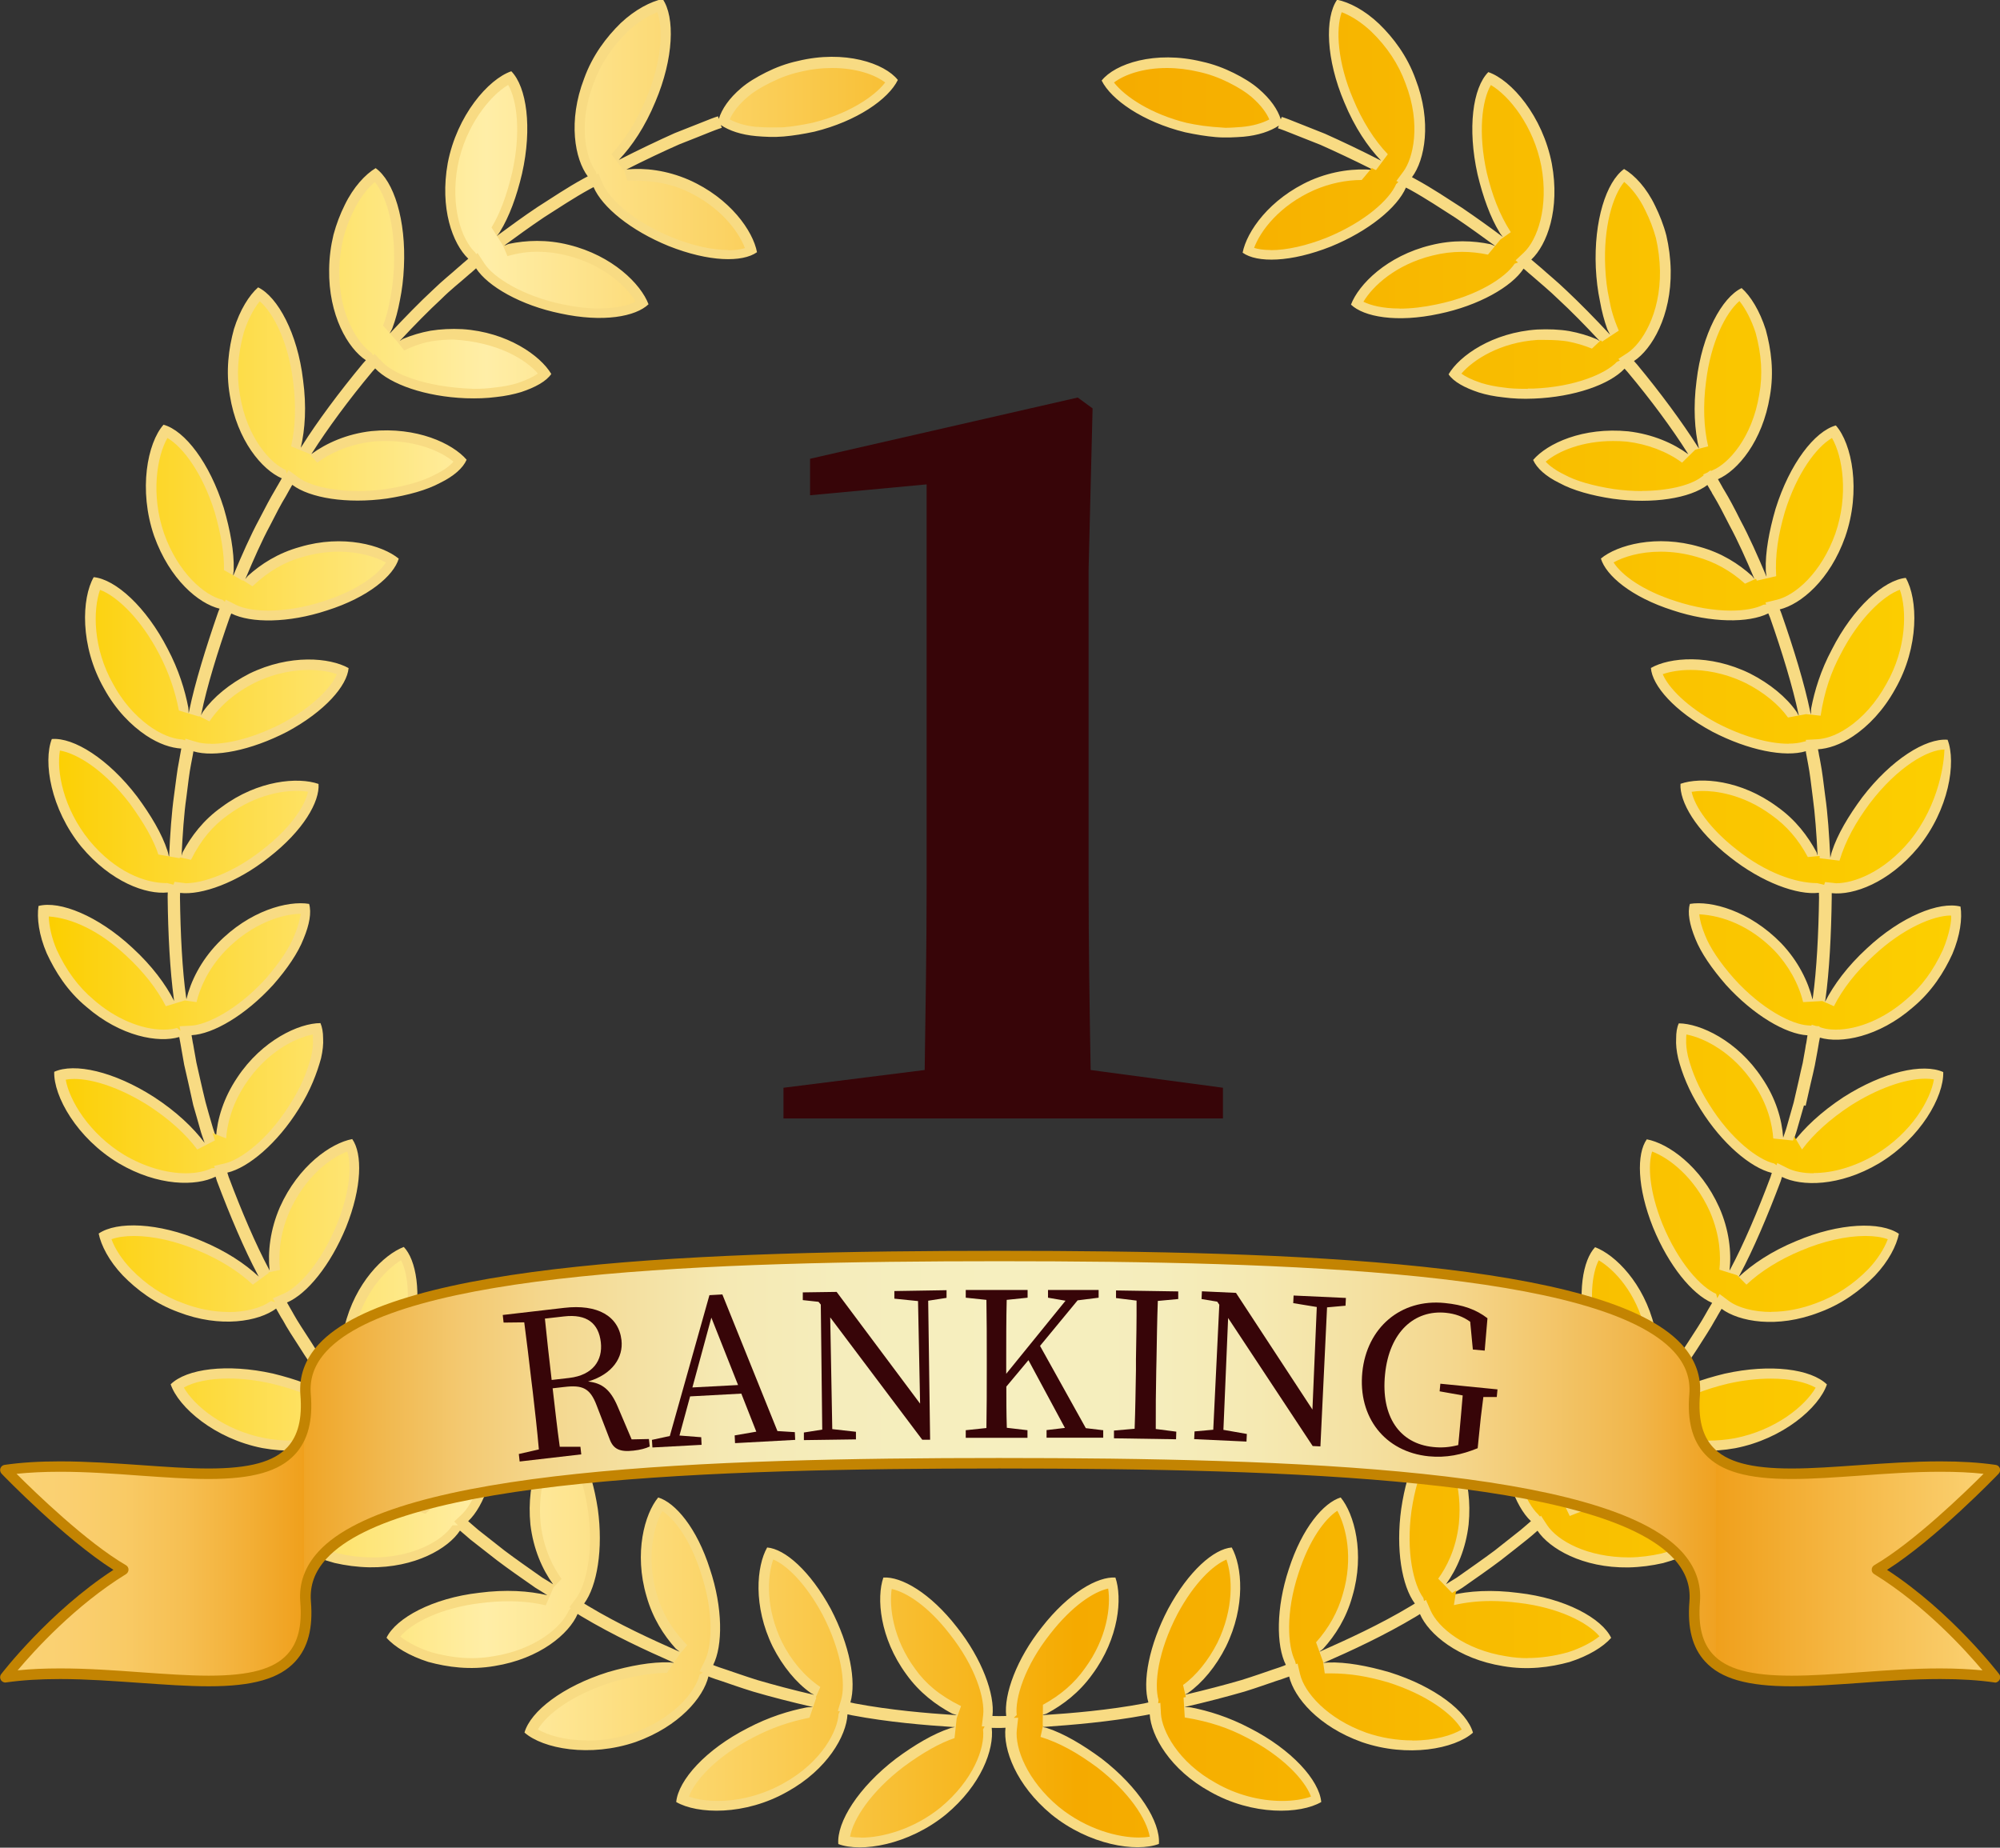
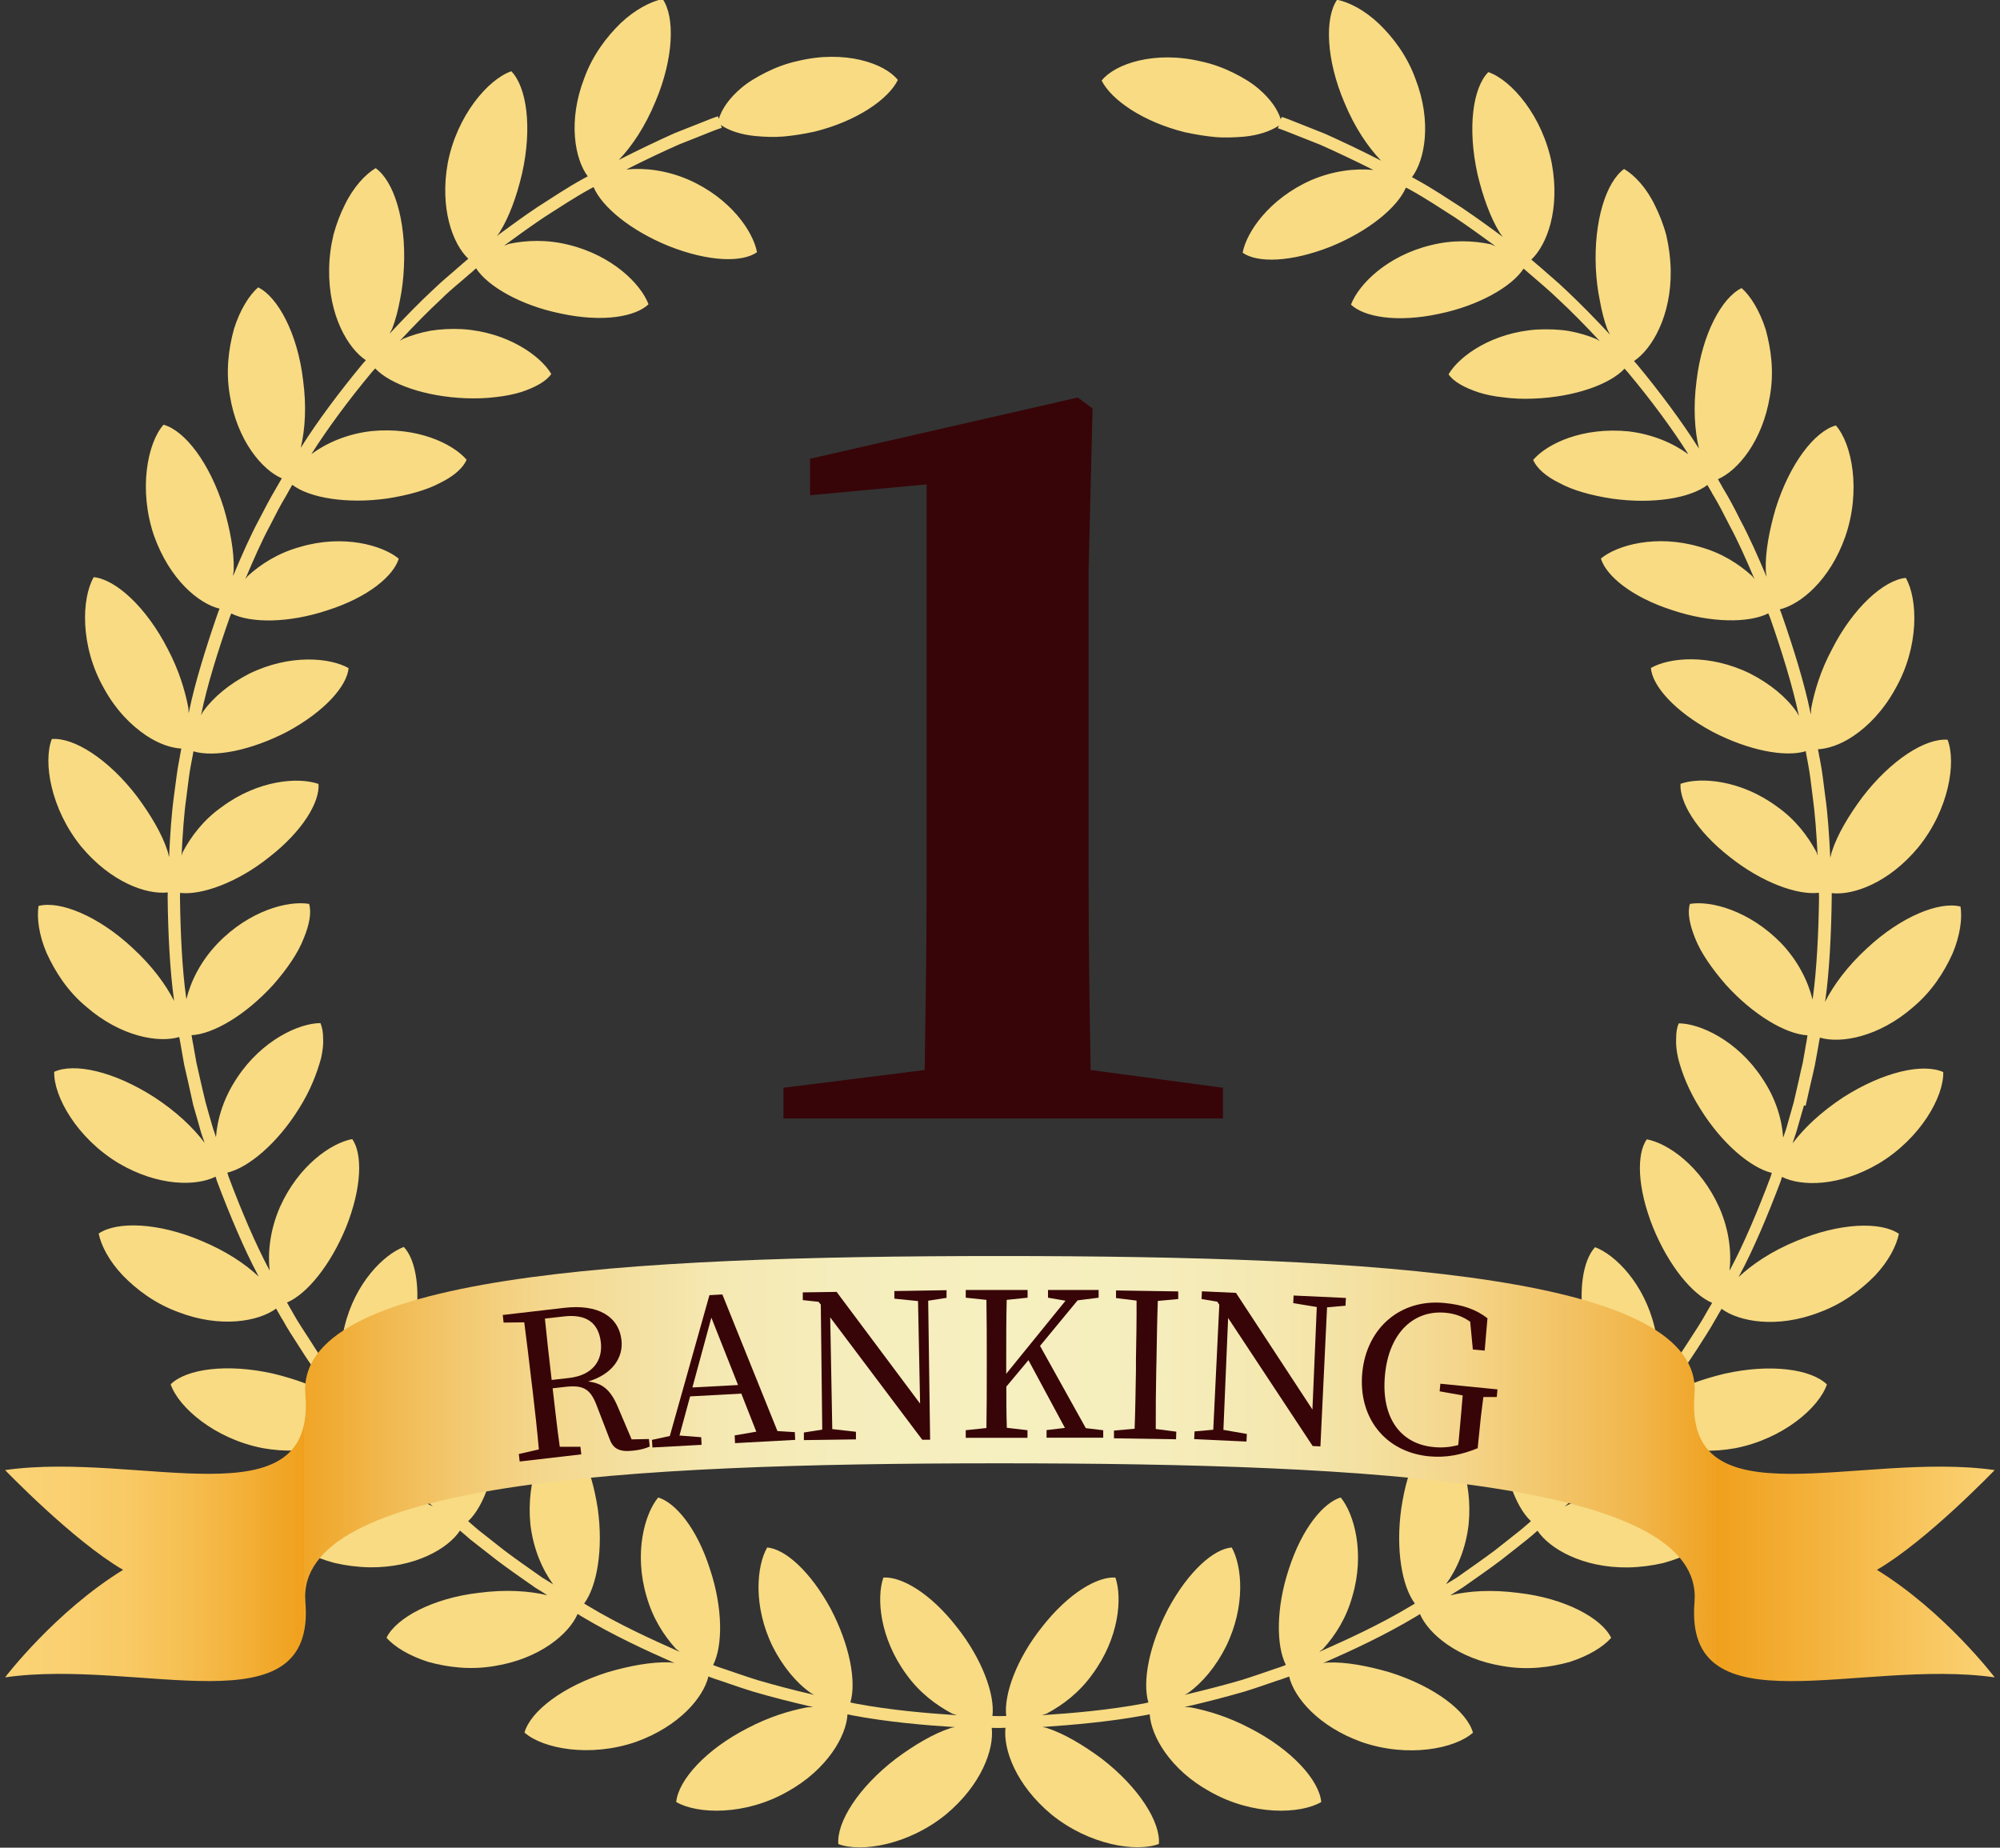
<svg xmlns="http://www.w3.org/2000/svg" id="_レイヤー_2" data-name="レイヤー 2" viewBox="0 0 165.57 152.96">
  <rect x="0" y="0" width="165.57" height="152.96" fill="#333333" stroke="none" />
  <defs>
    <style>
      .cls-1 {
        fill: url(#linear-gradient);
      }

      .cls-1, .cls-2, .cls-3, .cls-4, .cls-5 {
        stroke-width: 0px;
      }

      .cls-2 {
        fill: url(#linear-gradient-2);
      }

      .cls-3 {
        fill: #f8db83;
      }

      .cls-4 {
        fill: #370508;
      }

      .cls-5 {
        fill: #c38402;
      }
    </style>
    <linearGradient id="linear-gradient" x1="4.04" y1="76.56" x2="161.54" y2="76.56" gradientUnits="userSpaceOnUse">
      <stop offset="0" stop-color="#fccf00" />
      <stop offset=".23" stop-color="#ffeea7" />
      <stop offset=".54" stop-color="#f5aa00" />
      <stop offset="1" stop-color="#fccf00" />
    </linearGradient>
    <linearGradient id="linear-gradient-2" x1=".44" y1="121.57" x2="165.14" y2="121.57" gradientUnits="userSpaceOnUse">
      <stop offset="0" stop-color="#fbd375" />
      <stop offset=".03" stop-color="#fad071" />
      <stop offset=".06" stop-color="#f9ca65" />
      <stop offset=".09" stop-color="#f6bf52" />
      <stop offset=".12" stop-color="#f3b038" />
      <stop offset=".15" stop-color="#f0a01c" />
      <stop offset=".15" stop-color="#f0a526" />
      <stop offset=".19" stop-color="#f1b84e" />
      <stop offset=".23" stop-color="#f3c971" />
      <stop offset=".27" stop-color="#f4d78d" />
      <stop offset=".32" stop-color="#f4e1a3" />
      <stop offset=".36" stop-color="#f5e9b3" />
      <stop offset=".42" stop-color="#f5edbc" />
      <stop offset=".5" stop-color="#f6efbf" />
      <stop offset=".58" stop-color="#f5edbc" />
      <stop offset=".63" stop-color="#f5e9b2" />
      <stop offset=".68" stop-color="#f4e1a2" />
      <stop offset=".73" stop-color="#f4d68c" />
      <stop offset=".77" stop-color="#f3c86f" />
      <stop offset=".82" stop-color="#f1b64b" />
      <stop offset=".86" stop-color="#f0a221" />
      <stop offset=".86" stop-color="#f0a01c" />
      <stop offset="1" stop-color="#fbd375" />
    </linearGradient>
  </defs>
  <g id="_レイヤー_3" data-name="レイヤー 3">
    <g>
      <path class="cls-3" d="m149.48,91.54c.15-.64.28-1.25.41-1.81.14-.57.25-1.07.35-1.53.09-.46.16-.86.22-1.19.03-.21.06-.38.09-.52,0-.05.05-.28.11-.59,1.71.51,4.85-.03,7.7-2.51,1.57-1.31,2.58-2.91,3.27-4.42.64-1.51.83-2.94.67-3.92-1.75-.45-4.93.82-7.76,3.47-1.61,1.48-2.74,3.02-3.45,4.41,0-.08.02-.13.03-.2.32-2.28.48-5.35.52-8.42,0-.12,0-.24,0-.37,1.79.2,4.73-.86,7.16-3.79,2.54-3.12,3.16-7.03,2.43-8.91-1.81-.15-4.68,1.65-7.06,4.76-1.15,1.55-2.07,3.11-2.51,4.48-.07.19-.08.34-.14.53-.09-1.88-.21-3.67-.42-5.11-.14-1.14-.26-2.09-.39-2.76-.05-.26-.08-.46-.12-.62,0-.08-.06-.32-.09-.49.83-.05,1.85-.37,2.92-1.09,1.25-.84,2.49-2.12,3.47-3.89,2.02-3.53,1.88-7.47.88-9.21-1.81.18-4.36,2.46-6.12,5.93-.93,1.74-1.43,3.41-1.71,4.86-.03.19,0,.33-.03.51-.03-.1-.03-.16-.06-.26-.46-2.25-1.36-5.19-2.37-8.08-.04-.12-.09-.23-.14-.35,1.74-.43,4.15-2.42,5.42-6.02,1.32-3.8.56-7.7-.78-9.21-1.76.49-3.82,3.16-4.99,6.9-.54,1.86-.86,3.63-.81,5.08,0,.2.05.35.06.54-.73-1.73-1.46-3.37-2.15-4.65-.51-1.03-.97-1.88-1.31-2.44-.11-.17-.19-.32-.26-.45,0,0-.13-.22-.3-.53,1.64-.71,3.69-3.14,4.3-6.87.36-2.02.1-3.89-.34-5.5-.5-1.57-1.25-2.79-2-3.45-1.63.78-3.28,3.82-3.73,7.66-.29,2.2-.16,4.11.2,5.63-.05-.07-.08-.13-.13-.2-1.23-1.94-3.04-4.41-5-6.77-.08-.1-.17-.18-.25-.28,1.48-.98,3.1-3.73,3.04-7.51-.02-1-.15-1.98-.36-2.88-.23-.89-.57-1.73-.93-2.46-.71-1.49-1.7-2.54-2.57-3.05-1.48,1.07-2.51,4.28-2.34,8.19.05.98.16,1.9.34,2.74.15.86.36,1.64.61,2.33.07.17.16.3.23.46-1.27-1.37-2.53-2.64-3.58-3.63-.83-.8-1.58-1.4-2.07-1.85-.15-.13-.28-.24-.4-.34,0,0-.28-.24-.47-.4,1.31-1.23,2.39-4.17,1.7-7.93-.76-3.95-3.35-6.94-5.26-7.59-1.29,1.3-1.74,4.65-.89,8.47.45,1.88,1.07,3.58,1.82,4.8.09.16.18.24.27.38-.07-.05-.1-.08-.17-.13-.91-.68-2.01-1.47-3.2-2.28-1.2-.77-2.48-1.63-3.82-2.36-.11-.07-.22-.11-.33-.18,1.07-1.42,1.66-4.58.3-8.11-.69-1.92-1.84-3.44-3.03-4.59-1.2-1.14-2.48-1.79-3.47-1.99-1.03,1.5-.92,4.92.6,8.5.86,2.08,1.95,3.68,3.04,4.82-1.68-.86-3.31-1.63-4.65-2.23-1.06-.42-1.95-.77-2.57-1.02-.63-.26-1-.37-1-.37l-.08.2c-.25-.8-.84-1.68-1.85-2.54-.57-.49-1.27-.91-2.05-1.3-.79-.39-1.67-.73-2.64-.94-3.88-.94-7.19.18-8.29,1.57.79,1.59,3.41,3.42,6.9,4.28.89.19,1.73.33,2.54.4.81.07,1.59.02,2.3-.03,1.22-.11,2.22-.45,2.93-.92l-.08.22s.36.11.97.36c.62.25,1.5.59,2.55,1.01,1.26.56,2.79,1.28,4.38,2.08-1.51-.14-3.33.06-5.18.86-3.42,1.53-5.3,4.24-5.64,5.99,1.2.86,3.98.81,7.31-.51,3.13-1.28,5.5-3.23,6.21-4.88.11.06.22.11.33.17,1.32.73,2.58,1.57,3.77,2.33,1.17.79,2.24,1.57,3.16,2.24.05.04.08.06.14.11-.14-.05-.25-.11-.39-.16-1.44-.3-3.12-.38-4.95.08-3.63.88-5.98,3.25-6.61,4.92,1.06,1.01,3.77,1.52,7.3.76,3.28-.68,6.01-2.24,6.99-3.74.02.02.04.04.06.05,0,0,.15.12.39.34h0c.11.1.25.2.4.34.49.44,1.23,1.03,2.04,1.82,1.02.94,2.22,2.16,3.43,3.46-.11-.06-.18-.13-.3-.18-.66-.28-1.42-.51-2.23-.66-.83-.14-1.73-.17-2.65-.13-3.72.24-6.46,2.18-7.35,3.71.41.61,1.32,1.11,2.5,1.5.6.19,1.29.33,2.06.41.75.1,1.59.14,2.49.1,3.37-.13,6.29-1.17,7.52-2.48.08.1.17.18.25.28,1.94,2.31,3.73,4.75,4.94,6.67.03.05.05.09.09.14-1.24-.91-2.94-1.66-4.97-1.9-3.76-.37-6.71,1-7.88,2.37.3.68,1.06,1.37,2.2,1.92,1.08.59,2.64,1.03,4.39,1.29,3.35.46,6.41-.05,7.84-1.14,0,.02.03.05.03.06h0s.1.17.26.45h.01c.06.14.14.28.25.45.34.56.78,1.4,1.29,2.41.66,1.22,1.36,2.77,2.05,4.41-.09-.09-.12-.17-.21-.26-1.08-.98-2.5-1.9-4.33-2.4-3.56-1.05-6.82-.15-8.17.97.42,1.4,2.5,3.19,5.96,4.29,3.16,1.05,6.29,1.06,7.9.25.05.11.09.23.14.34,1,2.85,1.88,5.74,2.35,7.96.02.07.02.11.04.18-.09-.12-.12-.24-.22-.37-.82-1.17-2.17-2.29-3.82-3.13-3.36-1.65-6.67-1.34-8.21-.46.11,1.46,1.93,3.57,5.08,5.27,3,1.56,6.02,2.14,7.75,1.62,0,.03,0,.05,0,.08,0,0,.07.37.19,1.02.13.65.24,1.59.38,2.71.19,1.37.31,3.05.4,4.82-.05-.1-.05-.19-.1-.29-.7-1.29-1.7-2.65-3.24-3.74-3-2.22-6.33-2.49-8.01-1.9-.09,1.46,1.25,3.86,4.11,6.08,2.62,2.08,5.57,3.16,7.35,2.94,0,.13,0,.25.01.37-.04,3.02-.2,6.04-.51,8.28,0,.07-.02.11-.03.18-.37-1.49-1.18-3.17-2.59-4.65-2.62-2.69-5.8-3.55-7.56-3.26-.22.71-.03,1.72.45,2.89.46,1.16,1.37,2.48,2.54,3.82,2.28,2.51,4.95,4.07,6.74,4.17,0,.02,0,.06-.01.08h0s-.03.19-.08.52h0c-.04.14-.06.3-.09.5-.06.33-.13.72-.21,1.18-.11.45-.22.95-.34,1.5-.13.56-.27,1.16-.41,1.78-.18.62-.37,1.28-.56,1.97-.08.31-.21.63-.31.94-.1-1.51-.61-3.27-1.76-4.95-2.04-3.09-5.12-4.5-6.88-4.51-.16.34-.22.76-.22,1.25-.03.49.03,1.05.17,1.66.32,1.23.87,2.66,1.85,4.2,1.77,2.84,4.15,4.85,5.9,5.27-.04.12-.07.23-.11.35-1.06,2.83-2.25,5.61-3.32,7.61-.03.05-.04.07-.07.12.17-1.52-.03-3.36-.85-5.22-1.54-3.43-4.24-5.31-6-5.64-.85,1.2-.81,3.98.52,7.3,1.29,3.15,3.23,5.53,4.89,6.24-.18.31-.31.52-.31.52-.07.13-.15.26-.25.44-.32.58-.83,1.37-1.45,2.32-.74,1.17-1.72,2.54-2.79,3.95.03-.11.08-.18.11-.28.3-1.43.38-3.13-.08-4.96-.88-3.62-3.25-5.97-4.92-6.6-1,1.06-1.52,3.76-.74,7.31.66,3.25,2.23,5.98,3.72,6.97-.08.1-.14.19-.22.29-1.94,2.32-4.05,4.48-5.71,6.02-.05.05-.07.06-.12.1.69-1.37,1.15-3.16,1-5.23-.24-3.71-2.19-6.45-3.7-7.35-.61.42-1.11,1.31-1.51,2.5-.19.6-.31,1.3-.4,2.06-.1.76-.14,1.59-.1,2.49.12,3.38,1.16,6.3,2.47,7.52-.02.01-.04.03-.06.05,0,0-.28.25-.79.68-.52.41-1.26,1-2.15,1.7-.91.68-2,1.44-3.15,2.25-.28.17-.59.36-.88.54.9-1.24,1.64-2.93,1.87-4.94.37-3.76-1.01-6.72-2.38-7.89-.67.31-1.35,1.06-1.9,2.21-.61,1.08-1.04,2.63-1.3,4.39-.46,3.33.05,6.38,1.13,7.83-.11.06-.2.13-.31.19-2.59,1.56-5.35,2.81-7.42,3.73-.08.03-.11.05-.18.08.11-.11.23-.16.34-.28.98-1.08,1.9-2.51,2.4-4.33,1.05-3.56.15-6.81-.97-8.17-1.41.43-3.19,2.5-4.3,5.95-1.05,3.17-1.05,6.31-.24,7.91-.06.03-.14.06-.19.08-.15.06-.43.16-.87.3-.62.21-1.51.53-2.6.87-1.33.39-2.98.82-4.71,1.23.1-.07.2-.09.29-.17,1.16-.82,2.3-2.18,3.12-3.82,1.65-3.36,1.34-6.67.48-8.21-1.48.12-3.57,1.94-5.27,5.09-1.57,3-2.14,6.01-1.63,7.74-.12.02-.23.06-.35.08-2.97.56-5.99.81-8.26.96-.07,0-.12,0-.18,0,.14-.06.27-.06.41-.14,1.28-.69,2.64-1.69,3.74-3.23,2.22-3,2.49-6.33,1.91-8.01-1.46-.1-3.86,1.25-6.09,4.11-2.08,2.61-3.16,5.56-2.95,7.35-.33,0-.53.01-.57.01s-.25,0-.57-.01c.22-1.78-.87-4.74-2.94-7.35-2.22-2.86-4.62-4.21-6.09-4.11-.58,1.67-.31,5,1.9,8.01,1.1,1.54,2.47,2.54,3.75,3.23.15.08.27.08.42.14-.07,0-.13,0-.2,0-2.26-.15-5.27-.4-8.24-.96-.12-.02-.23-.06-.36-.08.51-1.73-.05-4.74-1.62-7.74-1.71-3.15-3.8-4.97-5.27-5.09-.88,1.55-1.18,4.86.46,8.21.83,1.64,1.96,3,3.13,3.82.1.08.2.1.29.17-1.74-.4-3.38-.84-4.71-1.23-1.08-.34-1.97-.66-2.6-.87-.43-.14-.72-.24-.87-.3-.05-.02-.12-.05-.17-.07.81-1.6.8-4.75-.26-7.92-1.09-3.45-2.89-5.53-4.29-5.95-1.13,1.36-2.02,4.61-.97,8.17.51,1.82,1.43,3.24,2.41,4.33.11.11.23.17.34.27-.07-.03-.1-.04-.18-.07-2.07-.92-4.83-2.17-7.42-3.73-.11-.06-.2-.13-.31-.19,1.07-1.45,1.59-4.5,1.13-7.83-.27-1.75-.7-3.3-1.3-4.39-.56-1.15-1.23-1.9-1.91-2.21-1.36,1.17-2.74,4.13-2.37,7.89.24,2.02.98,3.71,1.88,4.95-.29-.19-.61-.38-.89-.55-1.15-.81-2.24-1.57-3.14-2.25-.89-.7-1.64-1.29-2.16-1.7-.5-.43-.79-.68-.79-.68-.02-.01-.03-.03-.05-.05,1.31-1.22,2.34-4.15,2.48-7.53.03-.9,0-1.73-.11-2.49-.08-.77-.22-1.46-.4-2.06-.4-1.19-.89-2.08-1.51-2.5-1.52.89-3.47,3.64-3.69,7.35-.15,2.08.31,3.88,1,5.24-.05-.05-.08-.06-.13-.12-1.66-1.54-3.77-3.71-5.71-6.02-.08-.1-.14-.19-.23-.29,1.49-.99,3.06-3.71,3.72-6.97.78-3.55.26-6.25-.75-7.31-1.66.63-4.04,2.98-4.91,6.6-.46,1.83-.38,3.53-.09,4.96.03.1.08.17.11.27-1.07-1.41-2.05-2.77-2.77-3.94-.62-.96-1.14-1.74-1.46-2.32-.09-.18-.18-.31-.25-.44,0,0-.13-.22-.3-.53,1.66-.71,3.6-3.09,4.89-6.23,1.33-3.32,1.36-6.1.51-7.3-1.76.33-4.46,2.21-5.99,5.64-.81,1.87-1.01,3.71-.85,5.24-.03-.06-.04-.08-.07-.14-1.07-2-2.26-4.78-3.32-7.61-.04-.12-.07-.23-.11-.35,1.75-.41,4.14-2.43,5.91-5.27.98-1.54,1.51-2.97,1.85-4.2.14-.62.2-1.17.17-1.66,0-.49-.08-.92-.22-1.25-1.76,0-4.84,1.41-6.89,4.51-1.13,1.68-1.65,3.42-1.76,4.93-.09-.31-.22-.62-.3-.92-.2-.68-.39-1.34-.56-1.97-.16-.63-.29-1.23-.42-1.78-.13-.55-.24-1.05-.34-1.5-.09-.45-.14-.85-.21-1.18-.03-.2-.06-.36-.09-.49h0c-.05-.33-.09-.52-.09-.52h0s0-.06-.01-.08c1.79-.09,4.47-1.66,6.75-4.16,1.17-1.33,2.07-2.66,2.52-3.82.49-1.17.67-2.18.46-2.89-1.76-.29-4.95.56-7.56,3.26-1.42,1.48-2.24,3.15-2.6,4.64,0-.06-.01-.1-.02-.16-.32-2.25-.47-5.26-.51-8.28,0-.12.01-.24.01-.37,1.78.21,4.74-.86,7.35-2.94,2.86-2.22,4.22-4.62,4.11-6.08-1.68-.59-5.01-.32-8,1.9-1.55,1.09-2.55,2.45-3.24,3.74-.05.11-.06.2-.1.31.09-1.77.2-3.47.4-4.84.14-1.12.25-2.07.38-2.71.13-.65.19-1.02.19-1.02,0-.03,0-.05.01-.08,1.73.52,4.74-.06,7.76-1.62,3.15-1.7,4.96-3.81,5.09-5.27-1.55-.87-4.86-1.18-8.22.46-1.64.84-2.99,1.96-3.82,3.13-.08.11-.11.21-.18.32.01-.05.02-.07.03-.13.45-2.22,1.34-5.11,2.34-7.96.04-.12.09-.23.14-.34,1.6.81,4.74.8,7.91-.25,3.45-1.09,5.53-2.88,5.95-4.29-1.36-1.12-4.61-2.03-8.17-.97-1.82.5-3.24,1.42-4.32,2.4-.09.09-.13.18-.21.26.69-1.64,1.38-3.2,2.04-4.42.51-1.01.95-1.85,1.3-2.41.09-.17.17-.31.25-.45h0c.16-.29.26-.46.26-.46h0s.03-.04.04-.06c1.43,1.08,4.5,1.6,7.85,1.13,1.74-.27,3.29-.7,4.38-1.29,1.15-.56,1.91-1.24,2.2-1.92-1.17-1.36-4.13-2.74-7.88-2.37-2.04.23-3.74,1-4.97,1.9.03-.05.05-.09.09-.14,1.22-1.92,3-4.35,4.94-6.67.08-.1.17-.18.25-.28,1.24,1.31,4.15,2.34,7.51,2.47.91.03,1.74,0,2.5-.1.77-.08,1.47-.23,2.07-.41,1.18-.39,2.08-.89,2.5-1.5-.9-1.52-3.64-3.47-7.36-3.71-.93-.05-1.82,0-2.64.13-.82.15-1.57.38-2.24.66-.12.05-.19.13-.3.18,1.22-1.31,2.41-2.52,3.43-3.46.8-.8,1.56-1.38,2.05-1.82.14-.13.27-.24.38-.33h.01c.24-.22.38-.34.38-.34.02-.02.05-.04.06-.06.97,1.5,3.71,3.07,6.98,3.74,3.54.77,6.24.26,7.3-.76-.63-1.67-2.98-4.03-6.6-4.92-1.83-.46-3.52-.38-4.96-.08-.14.04-.24.11-.38.15.05-.05.08-.06.13-.11.91-.67,1.99-1.45,3.16-2.24,1.2-.76,2.45-1.6,3.78-2.33.11-.06.21-.11.32-.17.71,1.66,3.08,3.6,6.22,4.88,3.33,1.32,6.1,1.37,7.31.51-.33-1.75-2.21-4.47-5.64-5.99-1.84-.8-3.66-1.01-5.17-.86,1.58-.8,3.11-1.52,4.38-2.08,1.05-.42,1.94-.76,2.54-1.01.62-.25.98-.36.98-.36l-.09-.23c.7.47,1.69.81,2.94.92.69.06,1.47.1,2.28.03.8-.07,1.66-.21,2.54-.4,3.49-.86,6.12-2.68,6.9-4.28-1.1-1.39-4.41-2.51-8.28-1.57-.97.21-1.85.55-2.63.94-.79.4-1.49.81-2.06,1.3-1.01.86-1.6,1.74-1.85,2.55l-.07-.21s-.37.11-1,.37c-.62.24-1.51.6-2.58,1.02-1.34.6-2.96,1.37-4.63,2.22,1.09-1.14,2.17-2.74,3.03-4.82,1.52-3.58,1.63-7,.6-8.5-.97.2-2.27.86-3.47,1.99-1.18,1.15-2.34,2.67-3.03,4.59-1.36,3.53-.77,6.68.3,8.1-.11.07-.23.11-.34.18-1.34.73-2.61,1.59-3.82,2.36-1.2.8-2.28,1.6-3.21,2.28-.06.05-.1.08-.16.13.09-.14.19-.23.27-.38.76-1.23,1.38-2.92,1.82-4.8.86-3.82.38-7.17-.89-8.47-1.9.65-4.5,3.65-5.26,7.59-.68,3.76.4,6.69,1.7,7.93-.18.15-.47.4-.47.4-.11.1-.23.21-.39.34-.49.45-1.26,1.05-2.08,1.85-1.06.98-2.31,2.26-3.58,3.62.07-.16.16-.28.23-.45.26-.68.47-1.47.63-2.33.17-.83.29-1.76.33-2.74.19-3.91-.84-7.12-2.34-8.19-.85.51-1.84,1.56-2.56,3.05-.37.74-.69,1.57-.93,2.46-.22.91-.35,1.88-.36,2.88-.06,3.78,1.55,6.53,3.04,7.51-.08.1-.17.18-.25.28-1.96,2.36-3.79,4.83-5.01,6.77-.05.08-.08.13-.13.2.36-1.52.49-3.42.19-5.62-.45-3.84-2.1-6.88-3.72-7.66-.75.66-1.51,1.88-2,3.45-.44,1.61-.69,3.48-.34,5.5.6,3.72,2.66,6.15,4.3,6.86-.18.32-.31.54-.31.54-.08.12-.15.27-.26.45-.34.57-.8,1.42-1.32,2.44-.69,1.28-1.42,2.92-2.14,4.65,0-.19.05-.34.05-.54.04-1.45-.28-3.22-.82-5.08-1.17-3.74-3.22-6.41-4.99-6.9-1.34,1.51-2.09,5.41-.78,9.21,1.29,3.6,3.68,5.6,5.42,6.02-.05.12-.1.23-.14.35-1,2.89-1.91,5.83-2.37,8.08-.02.09-.03.14-.05.23-.02-.17,0-.31-.03-.48-.28-1.45-.79-3.12-1.71-4.86-1.78-3.47-4.31-5.75-6.12-5.93-1,1.74-1.16,5.68.85,9.21.97,1.77,2.23,3.05,3.48,3.89,1.08.72,2.08,1.04,2.92,1.09-.03.17-.08.41-.09.49-.03.16-.07.36-.11.62-.14.66-.24,1.61-.4,2.76-.2,1.44-.33,3.23-.41,5.11-.06-.18-.07-.34-.14-.53-.44-1.37-1.37-2.94-2.51-4.48-2.38-3.12-5.25-4.91-7.06-4.76-.73,1.88-.1,5.79,2.44,8.91,2.44,2.93,5.38,3.99,7.16,3.79,0,.13-.01.24-.01.37.03,3.07.2,6.14.51,8.42,0,.07.02.12.03.2-.71-1.39-1.84-2.92-3.45-4.4-2.84-2.65-6.02-3.93-7.78-3.47-.15.99.03,2.41.68,3.92.7,1.51,1.7,3.12,3.27,4.42,2.85,2.48,5.99,3.02,7.7,2.51.06.31.1.54.11.59.02.14.06.31.09.52.06.33.13.74.21,1.19.1.46.22.97.35,1.53.13.56.26,1.17.4,1.81.19.63.37,1.3.57,1.99.09.37.25.76.37,1.13-.94-1.26-2.34-2.59-4.2-3.8-3.31-2.12-6.58-2.84-8.25-2.08-.06,2.02,1.87,5.48,5.32,7.56,3.28,1.94,6.44,1.92,8.04,1.12.04.12.07.24.11.36,1.08,2.87,2.28,5.69,3.36,7.72.04.09.06.12.11.2-1.14-1.07-2.73-2.13-4.76-2.97-3.57-1.52-7-1.63-8.5-.6.2.98.85,2.26,2,3.47,1.15,1.18,2.67,2.33,4.59,3.03,3.52,1.36,6.67.77,8.1-.29.18.31.3.53.3.53.07.13.16.28.27.45.31.59.83,1.39,1.46,2.36.77,1.24,1.83,2.7,2.97,4.2-.16-.11-.27-.22-.45-.32-1.23-.77-2.93-1.38-4.81-1.84-3.82-.85-7.17-.39-8.47.89.65,1.91,3.65,4.51,7.6,5.28,3.76.68,6.7-.4,7.93-1.71.08.1.15.2.23.3,1.97,2.35,4.11,4.55,5.79,6.1.07.06.1.08.16.14-.15-.06-.26-.14-.41-.2-.68-.26-1.46-.47-2.33-.63-.83-.17-1.74-.29-2.73-.33-3.91-.18-7.12.86-8.18,2.34.51.86,1.55,1.85,3.05,2.57.73.37,1.56.69,2.46.93.91.21,1.88.34,2.88.36,3.79.05,6.53-1.56,7.5-3.04.18.16.47.4.47.4.11.09.24.2.38.33.53.42,1.29,1.01,2.2,1.72.91.69,2.01,1.46,3.19,2.28.32.2.68.41.99.62-1.52-.36-3.44-.49-5.65-.2-3.85.44-6.87,2.09-7.66,3.72.66.76,1.89,1.5,3.45,2,1.61.44,3.48.69,5.5.34,3.74-.6,6.16-2.66,6.87-4.31.11.06.21.14.32.2,2.64,1.58,5.43,2.86,7.52,3.78.08.03.11.04.18.07-.16,0-.28-.04-.44-.04-1.45-.05-3.23.27-5.08.81-3.75,1.18-6.4,3.24-6.9,5,1.52,1.34,5.41,2.08,9.21.78,3.6-1.29,5.6-3.68,6.02-5.43.02,0,.05.02.06.03h0s.07.03.15.06c.23.08.36.13.36.13.14.05.29.1.49.16.63.21,1.53.54,2.64.88,1.39.41,3.13.86,4.96,1.28-.19.02-.34,0-.54.03-1.45.28-3.12.79-4.87,1.71-3.47,1.77-5.74,4.3-5.92,6.12,1.74,1.01,5.68,1.15,9.21-.86,3.3-1.83,4.88-4.62,4.97-6.4.13.02.25.06.37.08,3,.57,6.06.82,8.36.97.06,0,.1,0,.16,0-.14.05-.25.05-.39.1-1.37.45-2.94,1.37-4.49,2.52-3.11,2.38-4.91,5.25-4.77,7.07,1.89.71,5.79.09,8.91-2.45,2.93-2.44,4-5.39,3.79-7.17.28,0,.46.01.53.01h0s.04,0,.04,0h.04c.06,0,.22,0,.53-.02-.2,1.78.86,4.73,3.79,7.17,3.12,2.54,7.03,3.16,8.91,2.45.14-1.82-1.66-4.69-4.75-7.07-1.56-1.15-3.12-2.07-4.5-2.52-.14-.05-.26-.05-.39-.1.06,0,.1,0,.15,0,2.3-.16,5.36-.41,8.37-.97.12-.02.24-.05.36-.07.11,1.78,1.68,4.58,4.99,6.4,3.54,2.01,7.48,1.87,9.21.86-.17-1.81-2.45-4.35-5.92-6.12-1.75-.92-3.42-1.43-4.86-1.71-.2-.03-.35-.01-.54-.03,1.83-.42,3.57-.88,4.96-1.28,1.1-.34,2-.67,2.63-.88.2-.06.35-.11.49-.16,0,0,.14-.05.36-.13.1-.03.15-.05.15-.05h0s.05-.03.07-.03c.42,1.75,2.42,4.14,6.02,5.43,3.8,1.31,7.69.56,9.2-.78-.5-1.76-3.15-3.82-6.9-5-1.86-.54-3.62-.86-5.07-.81-.17,0-.29.03-.44.04.07-.03.11-.04.18-.07,2.1-.92,4.89-2.2,7.52-3.78.11-.06.2-.13.32-.2.71,1.65,3.14,3.71,6.88,4.31,2.01.35,3.9.1,5.5-.34,1.56-.5,2.78-1.24,3.45-2-.78-1.63-3.82-3.28-7.67-3.72-2.21-.29-4.12-.17-5.65.2.32-.21.68-.42.99-.62,1.18-.83,2.28-1.59,3.19-2.28.91-.71,1.66-1.3,2.18-1.72.15-.12.28-.23.4-.33,0,0,.28-.25.46-.4.99,1.48,3.73,3.09,7.51,3.04,1.01-.02,1.97-.15,2.89-.36.89-.24,1.71-.56,2.45-.93,1.49-.72,2.53-1.71,3.04-2.57-1.06-1.48-4.27-2.52-8.18-2.34-.99.04-1.89.16-2.74.33-.85.15-1.63.37-2.31.63-.16.06-.27.14-.42.21.06-.06.1-.08.17-.15,1.68-1.55,3.83-3.75,5.8-6.1.08-.1.15-.2.23-.3,1.24,1.31,4.16,2.39,7.93,1.71,3.96-.77,6.94-3.36,7.59-5.28-1.31-1.27-4.65-1.74-8.47-.89-1.89.46-3.58,1.07-4.8,1.84-.19.11-.31.23-.48.34,1.14-1.51,2.21-2.97,3-4.21.62-.97,1.14-1.77,1.46-2.36.11-.17.18-.31.26-.45,0,0,.13-.22.31-.53,1.43,1.06,4.57,1.66,8.1.29,1.91-.7,3.43-1.85,4.59-3.03,1.14-1.2,1.79-2.49,1.99-3.47-1.5-1.03-4.92-.92-8.5.6-2.04.84-3.63,1.91-4.77,2.98.04-.09.07-.12.11-.21,1.09-2.03,2.29-4.85,3.37-7.72.04-.12.07-.24.11-.36,1.6.8,4.75.82,8.03-1.12,3.45-2.08,5.38-5.54,5.32-7.56-1.68-.75-4.95-.03-8.26,2.08-1.86,1.22-3.27,2.56-4.21,3.82.11-.38.27-.78.37-1.15.2-.69.39-1.36.57-1.99Z" />
-       <path class="cls-1" d="m94.27,152.12c-1.69,0-4.31-.66-6.61-2.53-2.64-2.2-3.66-4.88-3.48-6.43l.11-.95h-.37s.25-.23.25-.23c-.16-1.36.65-4.05,2.78-6.73,1.79-2.3,3.59-3.48,4.79-3.74.23,1.48-.09,4.12-1.94,6.62-.87,1.23-2,2.2-3.46,3l-.02,1.71s.03,0,.03,0l-.21.95c1.59.49,3.02,1.3,4.66,2.5,2.66,2.04,4.13,4.3,4.38,5.76-.28.05-.58.07-.91.07Zm-22.99,0c-.33,0-.64-.02-.91-.07.26-1.46,1.74-3.73,4.41-5.77,1.58-1.17,3.05-2,4.24-2.39l.18-1.65.36-1c-1.8-.89-2.94-1.87-3.8-3.08-1.84-2.5-2.16-5.13-1.94-6.62,1.27.29,3.05,1.47,4.79,3.72,2.15,2.7,2.94,5.38,2.78,6.73l-.11.93h.23s-.13.26-.13.26c.18,1.54-.83,4.21-3.49,6.43-2.28,1.86-4.91,2.52-6.6,2.52Zm34.85-3.03c-1.85,0-3.79-.52-5.45-1.47-3.21-1.76-4.48-4.39-4.57-5.72l-.05-.93-.18.03.03-.26c-.38-1.32-.05-4.03,1.57-7.13,1.39-2.59,2.96-4.05,4.05-4.5.5,1.43.63,4.05-.74,6.87-.74,1.46-1.78,2.75-2.85,3.51l.23,1c-.06.01-.12.03-.19.04l.1,1.65c2.09.34,3.65.89,5.1,1.65,2.96,1.51,4.84,3.51,5.35,4.9-.64.23-1.48.36-2.39.36Zm-46.72,0c-.91,0-1.74-.13-2.38-.36.51-1.39,2.39-3.39,5.34-4.9,1.45-.77,3.01-1.31,4.64-1.63l.57-1.67s-.03,0-.05-.01l.38-.86c-1.36-.93-2.41-2.21-3.16-3.69-1.38-2.83-1.24-5.44-.74-6.87,1.08.45,2.65,1.92,4.06,4.52,1.61,3.08,1.95,5.8,1.56,7.11l-.27.91.17.03-.11.23c-.07,1.33-1.34,3.95-4.54,5.72-1.68.95-3.62,1.47-5.47,1.47Zm57.52-5.01c-1.29,0-2.61-.22-3.82-.64-3.25-1.16-5.12-3.32-5.48-4.83l-.21-.89-.14.05-.07-.27c-.61-1.22-.79-4.02.29-7.27.89-2.76,2.18-4.49,3.21-5.16.73,1.32,1.34,3.91.46,6.88-.41,1.48-1.16,2.82-2.22,4.01l.58,1.61s.14.96.14.96c.14,0,.29,0,.43,0,1.71,0,3.15.26,4.8.74,3.2,1.01,5.37,2.63,6.11,3.91-.81.48-2.21.91-4.08.91Zm-68.32,0c-1.88,0-3.27-.44-4.08-.91.74-1.28,2.91-2.9,6.13-3.91,1.74-.51,3.32-.77,4.55-.77l1.05-1.55.63-.74c-1.35-1.4-2.1-2.75-2.52-4.23-.88-2.98-.27-5.57.46-6.88,1.03.67,2.33,2.4,3.2,5.15,1.09,3.27.92,6.07.3,7.29l-.41.82.28.11-.28.17c-.37,1.51-2.25,3.67-5.5,4.84-1.2.41-2.52.63-3.81.63Zm77.85-6.81c-.58,0-1.18-.05-1.79-.16-3.4-.54-5.62-2.35-6.25-3.81l-.37-.85-.16.09-.06-.26c-.8-1.08-1.45-3.79-.98-7.21.26-1.74.68-3.16,1.2-4.09.33-.68.7-1.2,1.07-1.54.95,1.16,1.97,3.57,1.65,6.72-.24,2.13-1.06,3.64-1.71,4.53l1.15,1.18.34-.21-.19,1.22c.94-.22,1.97-.34,3.07-.34.72,0,1.48.05,2.28.15,3.29.38,5.73,1.62,6.7,2.77-.65.52-1.58,1-2.63,1.33-1.12.31-2.24.47-3.31.47Zm-87.38,0c-1.07,0-2.16-.16-3.34-.48-1.03-.32-1.96-.8-2.6-1.31.97-1.15,3.42-2.39,6.68-2.77.81-.1,1.57-.15,2.28-.15,1.1,0,2.14.11,3.08.34l.64-1.48.67-.71c-.65-.9-1.48-2.42-1.73-4.56-.31-3.14.71-5.55,1.66-6.71.36.34.73.86,1.04,1.49.54,1,.96,2.42,1.22,4.15.48,3.4-.17,6.12-.97,7.21l-.57.77.13.07-.17.17c-.63,1.46-2.85,3.27-6.24,3.81-.63.11-1.22.16-1.8.16Zm-8.27-8.34c-1.06-.01-1.97-.13-2.86-.34-.75-.2-1.53-.49-2.28-.86-.97-.46-1.8-1.09-2.34-1.74,1-.83,3.19-1.6,6.25-1.6,1.76.06,2.62.17,3.42.34.84.14,1.57.35,2.21.59l1.29-1.17s-.02-.02-.03-.03l.83-.5c-.5-1-1.07-2.65-.91-4.81.19-3.11,1.65-5.33,2.78-6.32.23.31.51.83.8,1.68.17.54.29,1.18.36,1.88.1.74.14,1.52.11,2.37-.13,3.48-1.24,6.04-2.21,6.95l-.63.59.31.31h-.45c-.84,1.29-3.28,2.67-6.64,2.67Zm104.06,0c-3.49,0-5.93-1.38-6.79-2.67l-.51-.78-.08.07-.17-.2c-.97-.91-2.08-3.47-2.21-6.94-.04-.86,0-1.64.09-2.35.09-.73.2-1.37.37-1.93.28-.82.55-1.34.79-1.65,1.13.99,2.58,3.21,2.79,6.31.15,2.17-.41,3.81-.91,4.8l1.25.95.46.96c1.02-.43,1.75-.64,2.55-.77.83-.17,1.7-.28,2.63-.32h.12c3.71,0,5.95.76,6.96,1.58-.54.66-1.38,1.29-2.33,1.74-.7.35-1.47.65-2.31.87-.87.2-1.79.32-2.69.33h0Zm6.59-9.67c-2.56,0-4.32-.89-5.04-1.66l-.64-.68-.13.15-.14-.21c-1.14-.76-2.68-3.1-3.36-6.44-.62-2.84-.36-4.99.2-6.09,1.31.78,3.1,2.69,3.83,5.73.38,1.49.4,3.03.08,4.59l.81.57c-.05.06-.09.12-.14.18l1.12,1.2c1.54-1,3.11-1.6,5.02-2.06,1.21-.27,2.4-.41,3.54-.41,1.56,0,2.88.28,3.7.75-.85,1.47-3.25,3.51-6.72,4.19-.74.13-1.45.19-2.12.19Zm-117.4,0c-.67,0-1.38-.06-2.13-.2-3.47-.67-5.87-2.72-6.71-4.19.81-.47,2.14-.75,3.7-.75,1.13,0,2.33.14,3.55.42,1.91.46,3.49,1.06,4.55,1.73l1.57-.89s-.05-.06-.07-.09l.85-.42c-.41-1.78-.38-3.33,0-4.8.73-3.01,2.54-4.96,3.83-5.74.57,1.09.83,3.24.2,6.07-.68,3.35-2.22,5.69-3.36,6.45l-.77.52.11.13-.25.11c-.71.76-2.47,1.65-5.04,1.65Zm122.57-10.65c-1.43,0-2.75-.34-3.52-.92l-.75-.56-.2.34-.09-.36c-1.25-.54-3.11-2.54-4.45-5.79-1.09-2.73-1.21-4.87-.85-5.99,1.41.53,3.5,2.11,4.79,4.99.85,1.97.9,3.69.78,4.79l1.47.46.77.78c1.17-1.1,2.74-2.08,4.52-2.82,1.84-.78,3.73-1.21,5.32-1.21.74,0,1.37.09,1.86.27-.3.8-.87,1.69-1.6,2.46-1.26,1.29-2.7,2.23-4.27,2.81-1.28.49-2.55.74-3.79.74Zm-127.73,0c-1.24,0-2.52-.25-3.78-.74-1.6-.58-3.04-1.53-4.29-2.83-.73-.77-1.31-1.65-1.6-2.45.49-.18,1.13-.27,1.87-.27,1.6,0,3.48.43,5.31,1.21,1.78.74,3.34,1.71,4.52,2.82l1.32-.97s-.01-.03-.02-.05l.95-.2c-.12-1.11-.08-2.84.78-4.82,1.29-2.88,3.37-4.45,4.79-4.98.36,1.12.25,3.27-.85,6-1.33,3.24-3.19,5.24-4.45,5.78l-.86.37.18.32-.34-.1c-.78.58-2.09.92-3.52.92Zm131.24-11.48c-.84,0-1.61-.15-2.15-.42l-.86-.43-.06.18-.2-.14c-1.32-.31-3.57-1.98-5.38-4.9-.81-1.27-1.4-2.6-1.75-3.97-.12-.53-.17-1.01-.15-1.41,0-.14,0-.28.02-.4,1.48.28,3.85,1.48,5.56,4.06,1.21,1.77,1.55,3.45,1.63,4.55l1.64.17.1-.34.64,1.08c.95-1.28,2.34-2.53,4-3.62,2.19-1.4,4.51-2.24,6.22-2.24.26,0,.49.02.7.06-.28,1.67-1.83,4.42-4.87,6.24-1.65.97-3.46,1.51-5.08,1.51Zm-134.76,0c-1.62,0-3.43-.54-5.08-1.51-2.92-1.76-4.56-4.53-4.86-6.24.21-.04.45-.06.7-.06,1.69,0,4.02.84,6.22,2.25,1.63,1.07,3.02,2.31,3.97,3.59l1.46-.75-.2-.61,1.13.44c.08-1.09.43-2.76,1.62-4.53,1.71-2.59,4.08-3.79,5.56-4.07,0,.1.01.22.01.35.03.46-.03.94-.15,1.48-.37,1.41-.95,2.7-1.74,3.93-1.83,2.94-4.08,4.59-5.39,4.91l-.91.21.06.17-.26.02c-.54.27-1.31.42-2.16.42Zm-.72-12.03c-.31.09-.69.14-1.1.14-1.86,0-4.04-.92-5.81-2.48-1.26-1.06-2.26-2.41-3.06-4.14-.4-.94-.63-1.93-.65-2.75,1.89.13,4.19,1.17,6.42,3.26,1.41,1.3,2.54,2.74,3.27,4.17l1.57-.48.97.14c.26-1.08.9-2.7,2.39-4.26,2.18-2.25,4.73-3.05,6.24-3.05h0s-.12.83-.53,1.79c-.4,1.03-1.23,2.26-2.38,3.59-2.34,2.56-4.84,3.8-6.16,3.88l-.96.05.07.37-.28-.22Zm137.31.14c-.41,0-.79-.05-1.1-.14l-.24-.08v-.06s-.28-.02-.28-.02l-.37-.11-.02.08-.26-.02c-1.33-.07-3.83-1.31-6.16-3.89-1.17-1.33-1.99-2.56-2.38-3.56-.28-.68-.45-1.28-.48-1.75,1.96.11,4.22.97,6.21,3,1.16,1.22,2.01,2.74,2.38,4.27l1.59-.09.96.43c.72-1.43,1.85-2.87,3.27-4.17,2.46-2.31,5-3.34,6.42-3.34.09.31-.14,1.61-.67,2.85-.79,1.71-1.78,3.06-3.04,4.11-1.79,1.57-3.96,2.49-5.83,2.49ZM13.8,73.11c-1.8,0-4.24-.93-6.38-3.5-2.21-2.71-2.75-5.81-2.46-7.48,1.52.28,3.71,1.68,5.78,4.38,1.17,1.6,2,3.06,2.37,4.23l1.77.31v-.08l.93.21c.85-1.7,1.83-2.83,3.05-3.7,2.46-1.82,4.8-2.01,5.7-2.01.37,0,.68.03.94.07-.26,1.19-1.44,3-3.74,4.78-2.43,1.94-4.95,2.8-6.38,2.8l-.93-.12-.09.24s-.55-.15-.57-.15Zm136.65,0c-1.79,0-4.27-.86-6.67-2.77-2.29-1.78-3.48-3.6-3.74-4.79.26-.04.56-.07.94-.07.89,0,3.23.19,5.68,2,1.24.88,2.22,2.01,3,3.47l.98-.09c0,.06,0,.13,0,.19l1.64.2c.52-1.7,1.34-3.17,2.52-4.76,2.32-3.04,4.83-4.44,6.17-4.44-.02.91-.37,4.48-2.87,7.56-2.15,2.59-4.62,3.51-6.09,3.51l-.92-.1-.08.23s-.55-.14-.57-.14Zm-2.39-11.54c-1.67,0-3.82-.62-5.92-1.71-2.49-1.34-4.03-2.94-4.49-4.05.64-.22,1.45-.35,2.31-.35,1.06,0,2.71.19,4.56,1.09,1.5.76,2.74,1.78,3.5,2.85l1.49-.28,1.21.13c.32-2.06.87-3.62,1.65-5.08,1.51-2.96,3.52-4.84,4.91-5.35.58,1.64.59,4.82-1.13,7.82-.84,1.52-1.94,2.77-3.2,3.61-1.08.73-1.96.92-2.51.95l-.95.05.02.11-.23.05c-.33.1-.74.15-1.2.15Zm-130.6,0c-.47,0-.88-.05-1.2-.15l-.91-.27-.02.14-.23-.07c-.54-.03-1.41-.23-2.5-.95-.89-.6-2.17-1.7-3.21-3.6-1.72-3.01-1.69-6.19-1.11-7.84,1.38.51,3.39,2.39,4.91,5.34.76,1.45,1.31,3.02,1.62,4.65l1.67.5s0-.03,0-.04l.86.44c.94-1.39,2.19-2.4,3.69-3.17,1.83-.9,3.48-1.09,4.54-1.09.87,0,1.68.13,2.32.35-.47,1.12-2.01,2.71-4.51,4.06-2.09,1.08-4.25,1.71-5.91,1.71Zm125.83-11.02c-1.42,0-3.03-.28-4.55-.78-2.77-.88-4.5-2.17-5.16-3.21.83-.46,2.18-.89,3.91-.89,1,0,2,.15,2.97.43,1.48.41,2.82,1.15,4,2.22l.91-.41c.02.05.05.11.07.16l1.6-.37c-.1-1.77.17-3.43.72-5.33,1-3.21,2.62-5.37,3.9-6.11.88,1.51,1.39,4.7.28,7.91-1.15,3.24-3.31,5.11-4.84,5.48l-.95.23.07.16-.23.02c-.63.32-1.59.49-2.71.49Zm-121.07,0c-1.13,0-2.08-.17-2.71-.49l-.83-.42-.06.18-.21-.17c-1.52-.37-3.68-2.25-4.83-5.49-1.11-3.21-.59-6.39.28-7.9,1.28.74,2.9,2.9,3.91,6.12.54,1.88.81,3.55.77,4.81l1.55.88s.01-.03.02-.04l.79.51c1.35-1.28,2.69-2.03,4.15-2.43.99-.29,1.99-.44,2.98-.44,1.72,0,3.08.43,3.91.9-.67,1.03-2.4,2.33-5.15,3.2-1.54.51-3.17.78-4.58.78Zm113.7-9.9c-.74,0-1.52-.05-2.31-.16-1.74-.27-3.17-.68-4.11-1.2-.68-.33-1.2-.7-1.54-1.07,1.09-.91,3.08-1.71,5.57-1.71.38,0,.76.01,1.16.05,1.67.2,3.3.81,4.56,1.74l1.09-1.07,1.07-.28c-.37-1.57-.43-3.42-.18-5.33.39-3.28,1.63-5.73,2.77-6.7.52.65,1,1.58,1.34,2.63.49,1.81.6,3.48.3,5.1-.59,3.64-2.59,5.73-3.8,6.25l-.2.09-.03-.06-.26.19-.35.16.04.07-.2.15c-.93.7-2.82,1.14-4.92,1.14Zm-106.32,0c-2.1,0-3.99-.44-4.92-1.14l-.8-.59-.15.29-.07-.3c-1.21-.52-3.22-2.61-3.8-6.23-.29-1.63-.18-3.31.32-5.14.32-1.03.8-1.95,1.32-2.6,1.14.97,2.39,3.41,2.77,6.68.25,1.91.19,3.76-.17,5.33,0,0,1.52.63,1.52.62l.64.73c.9-.66,2.43-1.49,4.57-1.74.38-.04.77-.05,1.14-.05,2.48,0,4.51.82,5.57,1.71-.32.37-.84.74-1.5,1.06-.99.54-2.4.95-4.14,1.22-.78.11-1.56.16-2.3.16Zm9.61-8.46c-4.07-.14-6.64-1.25-7.56-2.22l-.65-.68-.11.13-.14-.22c-1.1-.73-2.72-3.14-2.66-6.8,0-.91.13-1.82.34-2.7.2-.78.49-1.56.86-2.28.46-.96,1.09-1.8,1.74-2.35.95,1.14,1.74,3.72,1.58,7.07-.04.94-.15,1.82-.31,2.61-.14.82-.34,1.56-.59,2.2l1.17,1.32s.58.74.58.74c.9-.43,1.59-.64,2.32-.77.54-.08,1.14-.13,1.75-.13,3.7.21,6.01,1.67,7,2.81-.31.23-.83.51-1.67.79-.54.17-1.19.3-1.9.37-.55.08-1.13.11-1.75.11Zm87.26,0c-.94,0-1.44-.03-1.91-.1-.73-.08-1.37-.21-1.92-.38-.84-.28-1.35-.55-1.66-.78.98-1.14,3.2-2.59,6.31-2.79.2,0,.37,0,.54,0,.94,0,1.45.05,1.92.12.71.13,1.43.35,2.04.6l.73-.69s.07.07.11.11l1.38-.91c-.45-1.06-.65-1.79-.79-2.6-.18-.82-.29-1.7-.33-2.63-.16-3.35.62-5.94,1.57-7.08.66.55,1.29,1.39,1.74,2.34.39.78.68,1.55.89,2.32.2.87.31,1.78.33,2.68.06,3.66-1.56,6.07-2.66,6.8l-.78.51.12.14-.25.11c-.91.97-3.47,2.08-6.93,2.21-.15,0-.3,0-.44,0Zm-10.6-6.65c-1.4,0-2.4-.26-3-.56.78-1.31,2.7-3.09,5.74-3.83.8-.2,1.61-.3,2.42-.3.71,0,1.44.08,2.15.23l1.03-1.25.86-.61c-.94-1.47-1.54-3.05-1.99-4.93-.73-3.29-.4-5.97.34-7.25,1.51.88,3.54,3.39,4.18,6.72.62,3.39-.32,6.09-1.46,7.16l-.67.63.2.18-.28.1c-.75,1.14-3.09,2.68-6.46,3.37-1.08.23-2.11.35-3.07.35Zm-66.25,0c-.96,0-1.99-.12-3.06-.35-3.24-.67-5.7-2.2-6.46-3.38l-.57-.87-.1.1-.09-.14c-1.13-1.07-2.07-3.77-1.45-7.17.64-3.32,2.68-5.82,4.18-6.7.74,1.28,1.07,3.97.33,7.25-.44,1.87-1.03,3.45-1.71,4.55l.94,1.48s.38.89.38.89c1.01-.28,1.74-.36,2.46-.36.82,0,1.63.1,2.42.3,3.03.74,4.96,2.55,5.74,3.83-.6.31-1.6.56-3,.56Zm55.58-4.84c-.62,0-1.07-.08-1.38-.18.53-1.42,2.1-3.51,4.99-4.79,1.25-.54,2.61-.83,3.92-.83l.83-.99c.12.06.23.11.35.17l.98-1.31c-1.13-1.18-2.12-2.76-2.87-4.57-1.3-3.05-1.45-5.78-.95-7.19.8.3,1.68.87,2.46,1.61,1.3,1.26,2.25,2.7,2.82,4.27,1.33,3.43.62,6.26-.18,7.32l-.57.77.16.09-.18.17c-.54,1.26-2.54,3.12-5.76,4.44-1.66.66-3.3,1.03-4.62,1.03Zm-44.91,0c-1.31,0-2.95-.36-4.62-1.03-3.22-1.32-5.22-3.18-5.76-4.44l-.37-.87-.15.09-.06-.25c-.8-1.06-1.51-3.88-.19-7.3.57-1.57,1.51-3.01,2.83-4.29.77-.73,1.65-1.3,2.45-1.6.5,1.4.36,4.13-.94,7.18-.76,1.81-1.75,3.39-2.86,4.57l.98,1.32s.05-.03.07-.04l.26.91c.13,0,.26,0,.39,0,1.92,0,3.19.29,4.37.8,2.87,1.28,4.44,3.37,4.98,4.79-.31.1-.76.18-1.39.18Zm41.15-10.12c-1.56-.09-2.36-.23-3.21-.41-2.88-.71-5.07-2.13-6.01-3.34.83-.63,2.37-1.2,4.38-1.2.87,0,1.77.11,2.65.32.83.18,1.66.48,2.46.88.82.41,1.42.79,1.88,1.18.85.73,1.28,1.39,1.49,1.88-.61.32-1.4.54-2.28.62-.43.03-.89.07-1.37.07Zm-38.76-.07c-1.06-.09-1.8-.37-2.27-.63.21-.48.64-1.14,1.49-1.86.46-.4,1.05-.77,1.9-1.19.82-.41,1.62-.7,2.44-.88.9-.22,1.79-.32,2.66-.32,2.01,0,3.56.57,4.38,1.2-.92,1.2-3.11,2.62-6.04,3.34-.82.17-1.64.31-2.41.37-.37,0-.67.01-.91.01-.61,0-.94-.02-1.24-.05Z" />
      <g>
        <g>
          <path class="cls-2" d="m155.38,129.96c4.12-2.39,9.75-8.26,9.75-8.26-11.18-1.59-25.74,4.5-24.85-6.24.81-9.81-26.01-11.48-57.55-11.48s-58.26,1.66-57.45,11.48c.89,10.74-13.67,4.65-24.86,6.24,0,0,5.65,5.87,9.77,8.26-5.64,3.47-9.77,8.9-9.77,8.9,11.19-1.6,25.75,4.5,24.86-6.24-.82-9.81,25.9-11.48,57.45-11.48s58.36,1.66,57.55,11.48c-.89,10.74,13.67,4.65,24.85,6.24,0,0-4.12-5.43-9.75-8.9Z" />
-           <path class="cls-5" d="m148.31,139.6c-3.64,0-5.85-.63-7.15-2.05-1.06-1.15-1.48-2.77-1.3-4.97.11-1.32-.32-2.48-1.29-3.54-6.06-6.58-31.62-7.47-55.82-7.47s-49.67.89-55.72,7.46c-.98,1.07-1.4,2.23-1.29,3.55.18,2.2-.24,3.82-1.3,4.97-1.31,1.42-3.51,2.05-7.16,2.05-1.74,0-3.65-.14-5.66-.28-2.18-.15-4.42-.32-6.64-.32-1.68,0-3.14.09-4.48.28-.14.04-.35-.06-.43-.21-.09-.15-.08-.34.03-.48.04-.05,3.95-5.15,9.29-8.63-4.04-2.57-9.04-7.73-9.26-7.96-.11-.12-.15-.29-.1-.44.06-.16.19-.27.35-.29,1.37-.2,2.87-.29,4.59-.29,2.25,0,4.52.16,6.71.31,2,.14,3.89.28,5.6.28,3.38,0,5.39-.55,6.52-1.77.88-.96,1.23-2.37,1.07-4.31-.13-1.56.38-2.97,1.52-4.21,6.27-6.81,32.01-7.73,56.36-7.73s50.17.92,56.46,7.74c1.14,1.24,1.65,2.65,1.52,4.2-.16,1.94.19,3.35,1.07,4.31,1.13,1.23,3.14,1.77,6.52,1.77,1.71,0,3.6-.14,5.6-.28,2.19-.15,4.45-.31,6.71-.31,1.71,0,3.21.09,4.58.29.16.02.3.13.35.29.05.15.01.32-.1.44-.22.23-5.21,5.4-9.24,7.96,5.34,3.48,9.24,8.58,9.28,8.63.11.14.11.33.03.48-.09.15-.28.26-.43.21-1.33-.19-2.79-.28-4.47-.28-2.22,0-4.47.16-6.64.32-2.02.14-3.92.28-5.66.28Zm-65.56-18.9c24.39,0,50.17.92,56.46,7.74,1.14,1.24,1.65,2.65,1.52,4.2-.16,1.94.19,3.35,1.07,4.31,1.13,1.23,3.14,1.77,6.51,1.77,1.71,0,3.6-.13,5.6-.28,2.19-.16,4.45-.32,6.7-.32,1.28,0,2.44.06,3.51.16-1.38-1.64-4.76-5.38-8.97-7.97-.13-.08-.21-.22-.2-.37,0-.15.08-.29.22-.37,3.23-1.88,7.47-5.99,9.04-7.56-1.09-.12-2.27-.17-3.59-.17-2.22,0-4.47.16-6.64.32-2.02.14-3.92.28-5.67.28-3.64,0-5.85-.63-7.16-2.05-1.06-1.15-1.48-2.77-1.3-4.97.11-1.32-.32-2.48-1.29-3.54-6.06-6.58-31.62-7.47-55.82-7.47s-49.67.89-55.72,7.46c-.98,1.07-1.4,2.23-1.29,3.55.18,2.19-.24,3.82-1.3,4.97-1.31,1.42-3.51,2.05-7.16,2.05-1.74,0-3.65-.14-5.67-.28-2.17-.16-4.42-.32-6.64-.32-1.32,0-2.5.06-3.59.17,1.57,1.57,5.82,5.68,9.05,7.56.14.08.22.22.22.37,0,.15-.08.29-.2.37-4.21,2.59-7.6,6.33-8.98,7.97,1.08-.11,2.24-.16,3.52-.16,2.25,0,4.51.16,6.7.32,2,.14,3.89.28,5.6.28,3.38,0,5.39-.54,6.51-1.77.88-.96,1.23-2.37,1.07-4.31-.13-1.56.38-2.97,1.52-4.21,6.27-6.81,32.01-7.73,56.36-7.73Z" />
        </g>
        <g>
          <path class="cls-4" d="m53.72,119.12l.07.63c-.34.16-.79.28-1.35.34-1.13.13-1.67-.13-1.97-.95l-1.08-2.8c-.54-1.43-1.17-1.7-2.68-1.52l-.96.11c.2,1.69.37,3.28.59,4.84h1.71s.07.63.07.63l-5.1.59-.07-.62,1.66-.38c-.14-1.59-.32-3.18-.51-4.81l-.11-.89c-.19-1.62-.38-3.23-.59-4.82l-1.71.02-.07-.63,5.09-.59c2.75-.32,4.51.67,4.74,2.68.16,1.42-.74,2.82-2.77,3.42,1.18.12,1.86.69,2.44,2.04l1.17,2.75,1.42-.03Zm-6.58-5.05c1.94-.23,2.77-1.45,2.6-2.95-.18-1.56-1.14-2.36-3.05-2.14l-1.58.18c.16,1.61.34,3.2.56,5.08l1.48-.17Z" />
          <path class="cls-4" d="m65.8,118.57l.03.63-4.98.27-.03-.64,1.79-.31-1.24-3.15-4.24.23-.88,3.24,1.8.14.03.63-4.07.22-.04-.63,1.48-.32,3.28-11.66,1.07-.06,4.56,11.31,1.44.09Zm-4.7-3.91l-2.21-5.58-1.57,5.78,3.78-.2Z" />
          <path class="cls-4" d="m78.38,107.44l-1.54.24.16,11.51h-.65s-7.62-10.13-7.62-10.13l.17,9.25,1.96.22v.63s-4.31.06-4.31.06v-.63s1.52-.24,1.52-.24l-.12-10.35-.19-.23-1.3-.14v-.64s2.8-.04,2.8-.04l6.91,9.25-.17-8.49-1.96-.2v-.63s4.32-.07,4.32-.07v.63Z" />
          <path class="cls-4" d="m91.33,118.39v.63h-4.69v-.63l1.52-.18-3.02-5.61-1.83,2.19c0,1.02,0,2.19.04,3.41l1.71.2v.63h-5.11v-.63l1.71-.18c.03-1.6.03-3.21.03-4.85v-.9c0-1.63,0-3.25-.03-4.86l-1.71-.18v-.64h5.12v.64l-1.73.18c-.04,1.59-.04,3.22-.04,4.86v1.26l4.91-6.05-1.45-.25v-.64h4.19v.64l-1.74.22-3.11,3.77,3.79,6.81,1.42.17Z" />
          <path class="cls-4" d="m95.85,107.71c-.06,1.59-.08,3.23-.11,4.86l-.02.9c-.03,1.6-.05,3.22-.04,4.83l1.7.22-.02.63-5.14-.08v-.64s1.71-.15,1.71-.15c.06-1.6.08-3.21.11-4.85v-.9c.03-1.63.06-3.26.05-4.86l-1.7-.21v-.63s5.15.08,5.15.08v.63s-1.71.16-1.71.16Z" />
          <path class="cls-4" d="m111.41,108.09l-1.55.14-.55,11.51-.64-.03-7-10.6-.39,9.26,1.94.34-.03.63-4.33-.2.03-.64,1.55-.14.5-10.35-.17-.25-1.3-.22.03-.64,2.82.13,6.33,9.66.36-8.49-1.95-.32.03-.63,4.33.2-.03.63Z" />
          <path class="cls-4" d="m123.9,115.65h-1.1c-.15,1.1-.28,2.24-.39,3.43l-.08.81c-1.33.54-2.58.81-4.05.67-3.65-.37-5.87-3.25-5.5-6.96.37-3.68,3.17-6.1,6.82-5.73,1.53.15,2.6.54,3.54,1.26l-.23,2.68-.98-.09-.22-2.3c-.6-.43-1.24-.66-2.01-.74-2.59-.26-4.69,1.57-5.04,5.1-.35,3.48,1.2,5.73,3.98,6.01.73.08,1.37.02,2.08-.16l.07-.71c.11-1.13.2-2.27.3-3.4l-1.91-.34.06-.63,4.73.47-.06.63Z" />
        </g>
      </g>
      <path class="cls-4" d="m101.24,90.05v2.54h-36.38v-2.54l11.69-1.47c.08-5.15.16-10.38.16-15.37v-33.11l-9.65.9v-3.02l22.16-5.07,1.23.9-.33,13.32v26.08c0,4.99.08,10.22.17,15.37l10.95,1.47Z" />
    </g>
  </g>
</svg>